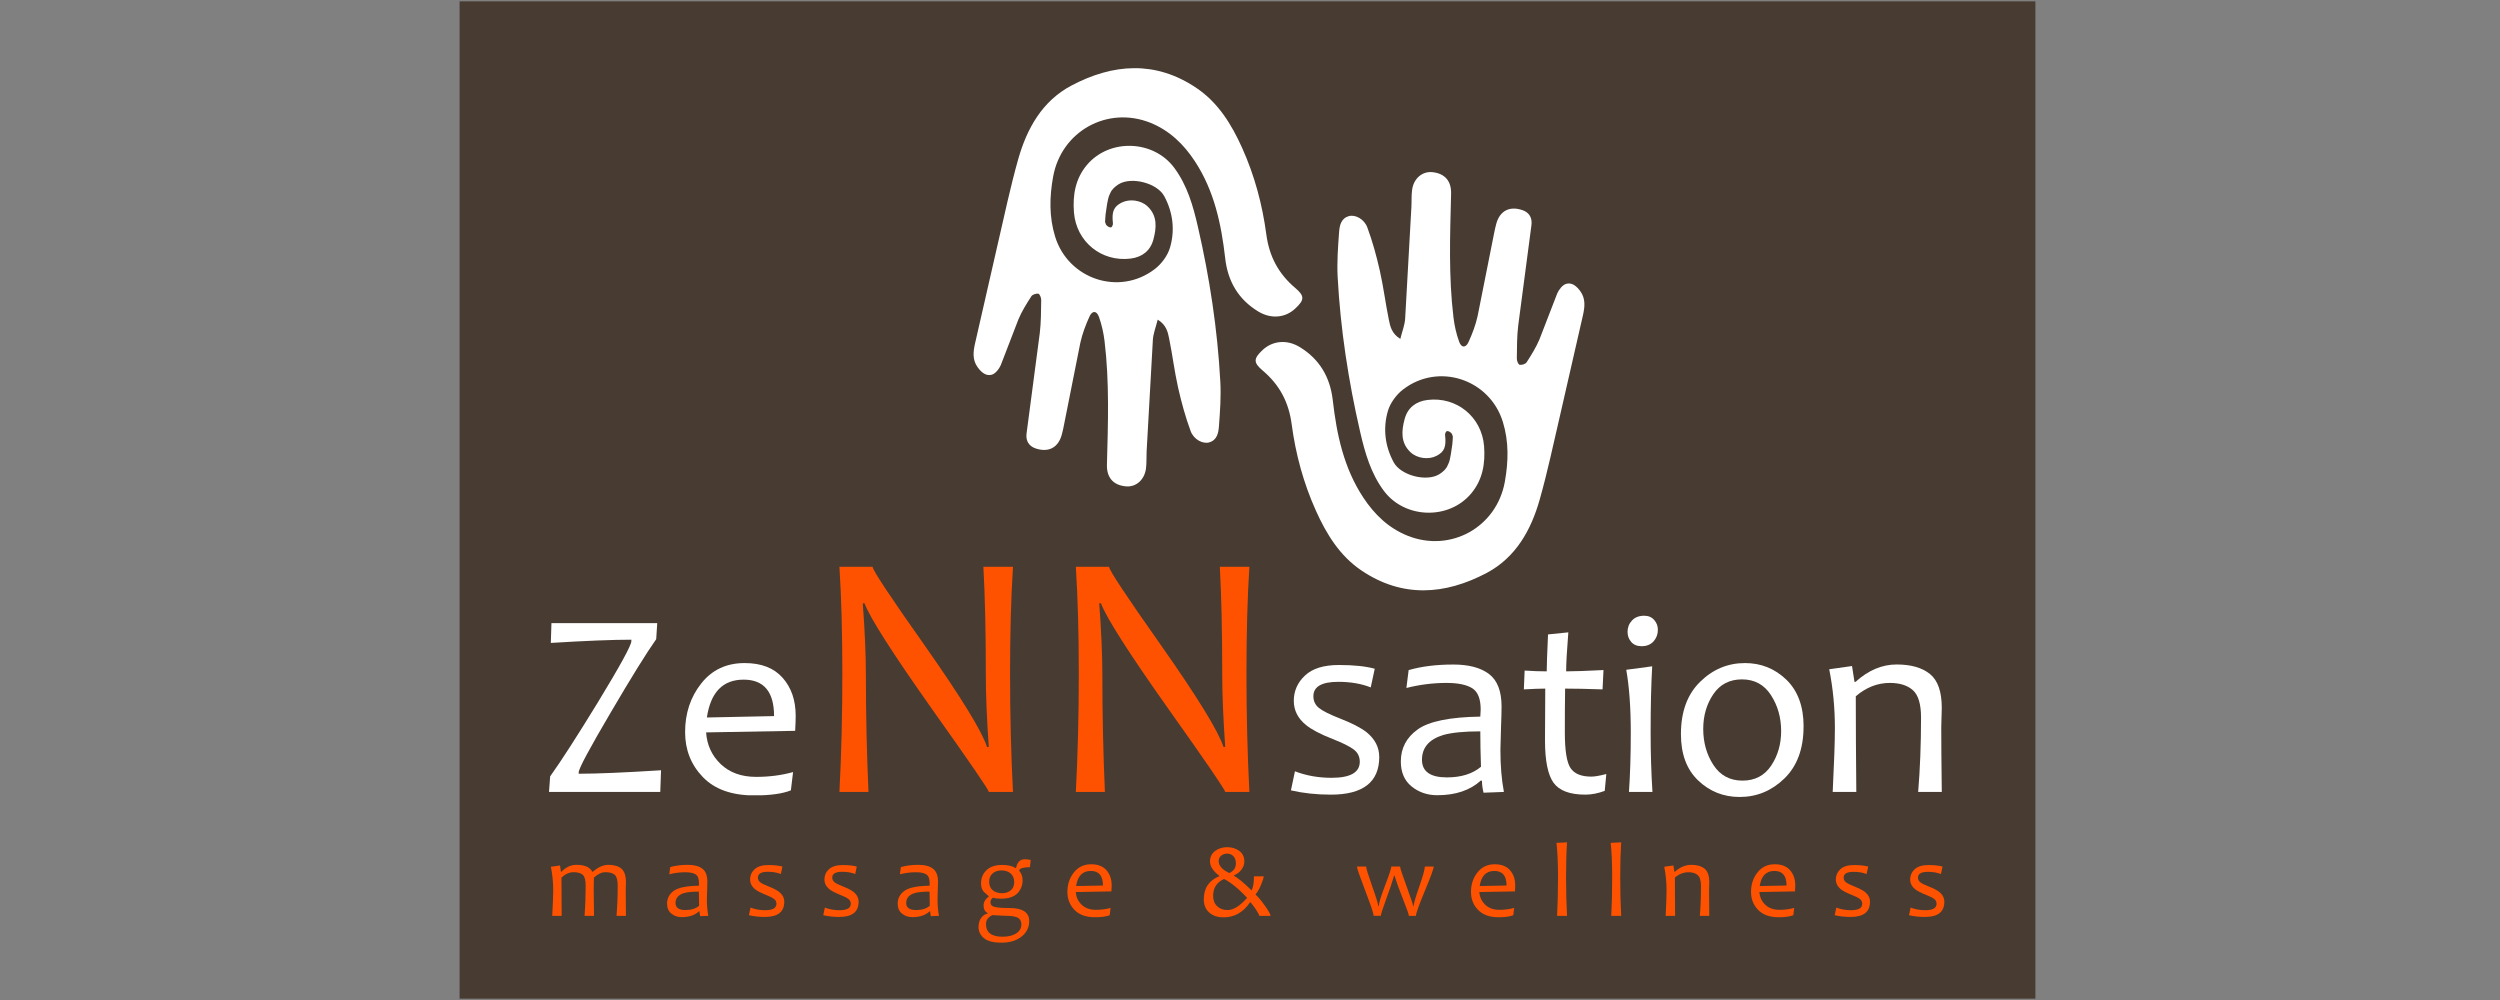
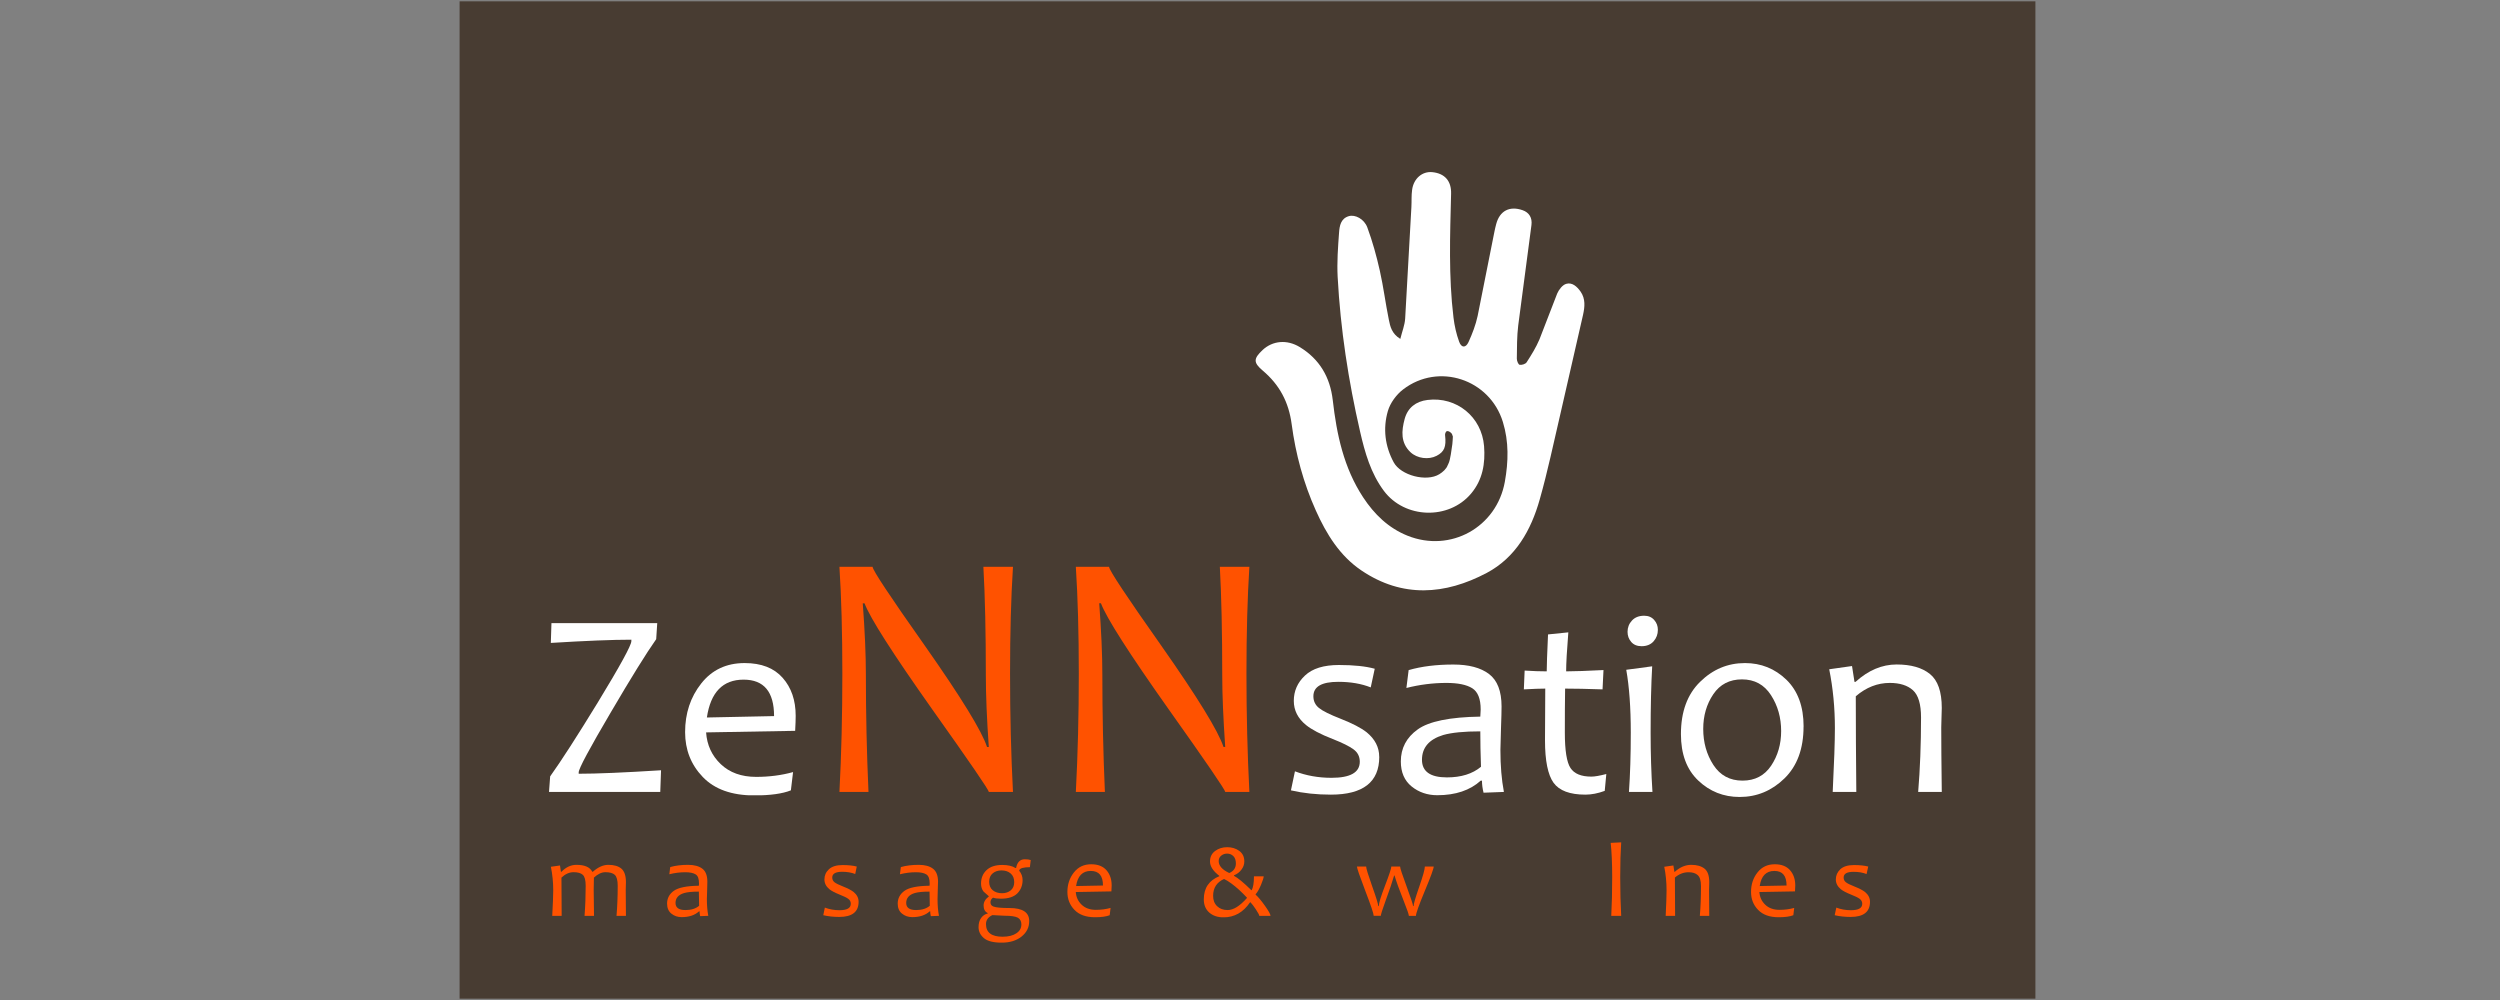
<svg xmlns="http://www.w3.org/2000/svg" width="250" viewBox="0 0 187.5 75" height="100" preserveAspectRatio="xMidYMid meet">
  <rect x="0" y="0" width="187.5" height="75" fill="#808080" stroke="none" />
  <defs>
    <clipPath id="9b352a902d">
      <path d="M 34.469 0.102 L 152.762 0.102 L 152.762 74.898 L 34.469 74.898 Z M 34.469 0.102 " clip-rule="nonzero" />
    </clipPath>
    <clipPath id="9e318a90be">
      <path d="M 41.316 64.863 L 46.945 64.863 L 46.945 68.703 L 41.316 68.703 Z M 41.316 64.863 " clip-rule="nonzero" />
    </clipPath>
    <clipPath id="64d181b82b">
      <path d="M 46.328 66.438 C 46.328 66.02 46.254 65.746 46.109 65.613 C 45.965 65.48 45.73 65.414 45.402 65.414 C 45.125 65.414 44.836 65.551 44.543 65.82 L 44.527 66.75 C 44.527 67.184 44.535 67.828 44.551 68.688 L 43.84 68.688 C 43.898 67.949 43.926 67.195 43.926 66.438 C 43.926 66.02 43.855 65.746 43.711 65.613 C 43.566 65.48 43.336 65.414 43.02 65.414 C 42.699 65.414 42.395 65.551 42.109 65.82 C 42.109 66.641 42.117 67.598 42.125 68.688 L 41.418 68.688 C 41.465 67.805 41.492 67.168 41.492 66.773 C 41.492 66.176 41.434 65.586 41.316 65.008 L 42 64.91 L 42.07 65.383 L 42.109 65.383 C 42.445 65.035 42.82 64.863 43.234 64.863 C 43.848 64.863 44.246 65.035 44.422 65.383 L 44.461 65.383 C 44.855 65.035 45.242 64.863 45.621 64.863 C 46.059 64.863 46.387 64.961 46.609 65.152 C 46.832 65.344 46.945 65.684 46.945 66.168 L 46.941 66.312 C 46.934 66.602 46.93 66.699 46.93 66.75 C 46.93 67.184 46.934 67.828 46.945 68.688 L 46.238 68.688 C 46.297 68.008 46.328 67.258 46.328 66.438 " clip-rule="nonzero" />
    </clipPath>
    <clipPath id="572b3305f3">
      <path d="M 41.176 46.734 L 49.609 46.734 L 49.609 59.402 L 41.176 59.402 Z M 41.176 46.734 " clip-rule="nonzero" />
    </clipPath>
    <clipPath id="9e61872d2b">
      <path d="M 49.578 57.77 L 49.52 59.395 L 41.176 59.395 L 41.262 58.227 C 42.078 57.09 43.27 55.238 44.832 52.688 C 46.512 49.93 47.352 48.395 47.352 48.086 L 47.352 47.977 C 45.93 47.977 43.918 48.059 41.312 48.219 L 41.359 46.734 L 49.293 46.734 L 49.215 47.938 C 48.477 48.984 47.34 50.816 45.805 53.434 C 44.203 56.156 43.402 57.652 43.402 57.926 L 43.402 58.031 C 44.742 58.031 46.801 57.945 49.578 57.77 " clip-rule="nonzero" />
    </clipPath>
    <clipPath id="2e0539ce84">
      <path d="M 50.031 64.863 L 53.137 64.863 L 53.137 68.789 L 50.031 68.789 Z M 50.031 64.863 " clip-rule="nonzero" />
    </clipPath>
    <clipPath id="8cc018bf1a">
      <path d="M 52.434 67.934 C 52.422 67.539 52.414 67.188 52.414 66.871 C 51.93 66.871 51.559 66.906 51.305 66.98 C 50.875 67.109 50.664 67.359 50.664 67.723 C 50.664 68.078 50.914 68.254 51.41 68.254 C 51.84 68.254 52.18 68.148 52.434 67.934 M 53.125 68.688 L 52.512 68.711 C 52.484 68.586 52.465 68.465 52.465 68.352 L 52.426 68.352 C 52.109 68.641 51.676 68.785 51.125 68.785 C 50.828 68.785 50.57 68.699 50.355 68.523 C 50.141 68.352 50.031 68.098 50.031 67.773 C 50.031 67.375 50.199 67.055 50.535 66.812 C 50.875 66.57 51.5 66.441 52.414 66.43 L 52.426 66.293 C 52.426 65.895 52.344 65.684 52.172 65.578 C 52 65.473 51.746 65.418 51.402 65.418 C 50.992 65.418 50.594 65.469 50.199 65.57 L 50.266 65.031 C 50.652 64.918 51.102 64.863 51.605 64.863 C 52.066 64.863 52.426 64.961 52.676 65.152 C 52.926 65.34 53.051 65.668 53.051 66.125 C 53.051 66.246 53.047 66.469 53.035 66.789 C 53.023 67.109 53.016 67.324 53.016 67.43 C 53.016 67.898 53.051 68.32 53.121 68.688 " clip-rule="nonzero" />
    </clipPath>
    <clipPath id="4ef22cd013">
      <path d="M 51.383 49.73 L 59.711 49.73 L 59.711 59.676 L 51.383 59.676 Z M 51.383 49.73 " clip-rule="nonzero" />
    </clipPath>
    <clipPath id="6e7d021d1a">
      <path d="M 58.055 53.707 C 58.055 51.883 57.293 50.973 55.77 50.973 C 54.211 50.973 53.297 51.922 53.016 53.812 Z M 59.676 53.688 C 59.676 53.957 59.664 54.336 59.637 54.812 L 52.957 54.93 C 53.023 55.879 53.387 56.672 54.055 57.309 C 54.723 57.945 55.605 58.266 56.711 58.266 C 57.695 58.266 58.621 58.145 59.48 57.906 L 59.316 59.277 C 58.68 59.531 57.766 59.656 56.566 59.656 C 54.879 59.656 53.594 59.195 52.711 58.277 C 51.824 57.355 51.383 56.234 51.383 54.91 C 51.383 53.496 51.785 52.281 52.594 51.258 C 53.398 50.238 54.484 49.73 55.848 49.73 C 57.098 49.73 58.047 50.098 58.699 50.836 C 59.352 51.574 59.676 52.523 59.676 53.684 " clip-rule="nonzero" />
    </clipPath>
    <clipPath id="03aac566d5">
      <path d="M 56.16 64.879 L 58.828 64.879 L 58.828 68.77 L 56.16 68.77 Z M 56.16 64.879 " clip-rule="nonzero" />
    </clipPath>
    <clipPath id="1857d19e5e">
-       <path d="M 58.82 67.633 C 58.82 68.391 58.336 68.77 57.367 68.77 C 56.941 68.77 56.539 68.727 56.168 68.641 L 56.289 68.07 C 56.625 68.199 56.992 68.266 57.387 68.266 C 57.949 68.266 58.234 68.105 58.234 67.785 C 58.234 67.629 58.168 67.504 58.043 67.414 C 57.918 67.32 57.711 67.219 57.422 67.105 C 57.051 66.957 56.785 66.82 56.617 66.684 C 56.379 66.48 56.258 66.238 56.258 65.957 C 56.258 65.66 56.367 65.406 56.594 65.195 C 56.816 64.988 57.152 64.879 57.609 64.879 C 58.055 64.879 58.414 64.918 58.684 64.992 L 58.562 65.551 C 58.285 65.441 57.961 65.383 57.59 65.383 C 57.094 65.383 56.844 65.527 56.844 65.816 C 56.844 65.961 56.898 66.078 57.012 66.168 C 57.125 66.258 57.344 66.363 57.664 66.492 C 58.016 66.629 58.277 66.766 58.441 66.898 C 58.695 67.102 58.82 67.348 58.82 67.633 " clip-rule="nonzero" />
-     </clipPath>
+       </clipPath>
    <clipPath id="7befe6720c">
      <path d="M 61.734 64.879 L 64.406 64.879 L 64.406 68.77 L 61.734 68.77 Z M 61.734 64.879 " clip-rule="nonzero" />
    </clipPath>
    <clipPath id="5b177257c5">
      <path d="M 64.395 67.633 C 64.395 68.391 63.91 68.77 62.945 68.77 C 62.516 68.77 62.117 68.727 61.746 68.641 L 61.863 68.07 C 62.203 68.199 62.566 68.266 62.961 68.266 C 63.527 68.266 63.809 68.105 63.809 67.785 C 63.809 67.629 63.746 67.504 63.621 67.414 C 63.496 67.32 63.285 67.219 62.996 67.105 C 62.629 66.957 62.359 66.82 62.195 66.684 C 61.953 66.48 61.832 66.238 61.832 65.957 C 61.832 65.66 61.941 65.406 62.168 65.195 C 62.391 64.988 62.73 64.879 63.188 64.879 C 63.633 64.879 63.988 64.918 64.258 64.992 L 64.141 65.551 C 63.859 65.441 63.535 65.383 63.168 65.383 C 62.668 65.383 62.418 65.527 62.418 65.816 C 62.418 65.961 62.477 66.078 62.586 66.168 C 62.699 66.258 62.918 66.363 63.242 66.492 C 63.59 66.629 63.852 66.766 64.02 66.898 C 64.27 67.102 64.395 67.348 64.395 67.633 " clip-rule="nonzero" />
    </clipPath>
    <clipPath id="dd0c0c2b7b">
      <path d="M 67.328 64.863 L 70.434 64.863 L 70.434 68.789 L 67.328 68.789 Z M 67.328 64.863 " clip-rule="nonzero" />
    </clipPath>
    <clipPath id="ff70556367">
      <path d="M 69.734 67.934 C 69.723 67.539 69.715 67.188 69.715 66.871 C 69.227 66.871 68.855 66.906 68.602 66.98 C 68.176 67.109 67.965 67.359 67.965 67.723 C 67.965 68.078 68.215 68.254 68.711 68.254 C 69.137 68.254 69.48 68.148 69.734 67.934 M 70.422 68.688 L 69.812 68.711 C 69.781 68.586 69.766 68.465 69.766 68.352 L 69.727 68.352 C 69.406 68.641 68.973 68.785 68.422 68.785 C 68.125 68.785 67.867 68.699 67.652 68.523 C 67.438 68.352 67.328 68.098 67.328 67.773 C 67.328 67.375 67.5 67.055 67.836 66.812 C 68.172 66.57 68.797 66.441 69.715 66.43 L 69.727 66.293 C 69.727 65.895 69.641 65.684 69.469 65.578 C 69.301 65.473 69.043 65.418 68.699 65.418 C 68.293 65.418 67.891 65.469 67.496 65.57 L 67.562 65.031 C 67.953 64.918 68.398 64.863 68.906 64.863 C 69.367 64.863 69.723 64.961 69.973 65.152 C 70.223 65.34 70.352 65.668 70.352 66.125 C 70.352 66.246 70.344 66.469 70.332 66.789 C 70.32 67.109 70.316 67.324 70.316 67.43 C 70.316 67.898 70.352 68.32 70.422 68.688 " clip-rule="nonzero" />
    </clipPath>
    <clipPath id="42ddfe207f">
      <path d="M 62.957 42.461 L 75.973 42.461 L 75.973 59.445 L 62.957 59.445 Z M 62.957 42.461 " clip-rule="nonzero" />
    </clipPath>
    <clipPath id="9c358022eb">
      <path d="M 75.973 59.395 L 74.16 59.395 C 74.16 59.246 72.742 57.176 69.906 53.184 C 66.941 48.992 65.254 46.348 64.84 45.25 L 64.707 45.25 C 64.863 47.332 64.941 49.117 64.941 50.605 C 64.941 53.508 65.004 56.441 65.137 59.395 L 62.957 59.395 C 63.105 56.586 63.176 53.629 63.176 50.527 C 63.176 47.477 63.105 44.805 62.957 42.512 L 65.445 42.512 C 65.445 42.758 66.75 44.727 69.363 48.426 C 72.094 52.316 73.648 54.848 74.027 56.023 L 74.16 56.023 C 74.012 53.914 73.938 52.125 73.938 50.652 C 73.938 47.457 73.879 44.742 73.754 42.512 L 75.973 42.512 C 75.828 44.801 75.754 47.473 75.754 50.523 C 75.754 53.629 75.828 56.586 75.973 59.395 " clip-rule="nonzero" />
    </clipPath>
    <clipPath id="c5270e59f8">
      <path d="M 73.391 64.445 L 77.32 64.445 L 77.32 70.711 L 73.391 70.711 Z M 73.391 64.445 " clip-rule="nonzero" />
    </clipPath>
    <clipPath id="0f6ee55dd1">
      <path d="M 76.066 66.164 C 76.066 65.879 75.977 65.66 75.797 65.508 C 75.617 65.355 75.391 65.281 75.109 65.281 C 74.848 65.281 74.629 65.355 74.453 65.5 C 74.277 65.648 74.188 65.855 74.188 66.125 C 74.188 66.406 74.277 66.621 74.457 66.77 C 74.641 66.918 74.871 66.992 75.152 66.992 C 75.41 66.992 75.629 66.922 75.805 66.777 C 75.977 66.633 76.066 66.426 76.066 66.164 M 76.605 69.344 C 76.605 69.102 76.516 68.93 76.34 68.828 C 76.16 68.73 75.828 68.68 75.336 68.68 L 74.426 68.633 C 74.109 68.785 73.949 69.008 73.949 69.305 C 73.949 69.938 74.367 70.254 75.195 70.254 C 75.629 70.254 75.973 70.168 76.223 70 C 76.477 69.832 76.602 69.613 76.602 69.344 M 77.305 64.504 L 77.242 65.039 C 76.762 65.039 76.492 65.117 76.445 65.273 L 76.445 65.312 C 76.609 65.512 76.695 65.746 76.695 66.004 C 76.695 66.41 76.559 66.742 76.297 67.008 C 76.031 67.27 75.617 67.402 75.062 67.402 C 74.816 67.402 74.621 67.375 74.477 67.324 C 74.352 67.414 74.285 67.527 74.285 67.664 C 74.285 67.828 74.359 67.938 74.512 67.992 C 74.703 68.066 75.105 68.102 75.715 68.102 C 76.699 68.102 77.191 68.43 77.191 69.082 C 77.191 69.551 77 69.934 76.617 70.242 C 76.234 70.547 75.738 70.699 75.129 70.699 C 74.504 70.699 74.059 70.586 73.793 70.359 C 73.527 70.133 73.391 69.859 73.391 69.539 C 73.391 69.25 73.457 69.016 73.59 68.84 C 73.719 68.664 73.883 68.555 74.078 68.512 L 74.078 68.48 C 73.871 68.379 73.77 68.191 73.77 67.91 C 73.77 67.656 73.898 67.434 74.156 67.242 L 74.156 67.211 L 73.766 66.867 C 73.641 66.707 73.578 66.508 73.578 66.27 C 73.578 65.855 73.715 65.52 73.988 65.262 C 74.258 65.004 74.652 64.871 75.168 64.871 C 75.594 64.871 75.926 64.949 76.164 65.102 L 76.207 65.102 C 76.289 64.664 76.508 64.445 76.859 64.445 C 77.055 64.445 77.203 64.465 77.305 64.504 " clip-rule="nonzero" />
    </clipPath>
    <clipPath id="6c3ade6d4a">
      <path d="M 80.055 64.82 L 83.375 64.82 L 83.375 68.801 L 80.055 68.801 Z M 80.055 64.82 " clip-rule="nonzero" />
    </clipPath>
    <clipPath id="a8e849d967">
      <path d="M 82.723 66.414 C 82.723 65.684 82.422 65.32 81.809 65.32 C 81.188 65.32 80.82 65.699 80.707 66.453 Z M 83.375 66.406 C 83.375 66.512 83.367 66.664 83.355 66.855 L 80.684 66.902 C 80.711 67.281 80.855 67.598 81.125 67.855 C 81.391 68.109 81.746 68.238 82.188 68.238 C 82.578 68.238 82.949 68.191 83.293 68.094 L 83.227 68.641 C 82.973 68.742 82.605 68.793 82.125 68.793 C 81.449 68.793 80.938 68.609 80.582 68.238 C 80.23 67.871 80.055 67.426 80.055 66.895 C 80.055 66.328 80.219 65.844 80.543 65.434 C 80.863 65.023 81.297 64.82 81.84 64.82 C 82.344 64.82 82.723 64.969 82.984 65.266 C 83.242 65.562 83.375 65.941 83.375 66.406 " clip-rule="nonzero" />
    </clipPath>
    <clipPath id="8709cdedb0">
      <path d="M 90.285 63.539 L 95.312 63.539 L 95.312 68.816 L 90.285 68.816 Z M 90.285 63.539 " clip-rule="nonzero" />
    </clipPath>
    <clipPath id="385908a1a3">
      <path d="M 92.691 64.762 C 92.691 64.516 92.629 64.332 92.5 64.207 C 92.371 64.082 92.219 64.02 92.035 64.02 C 91.867 64.02 91.719 64.07 91.594 64.172 C 91.465 64.273 91.402 64.41 91.402 64.582 C 91.402 64.93 91.668 65.23 92.195 65.477 C 92.527 65.332 92.691 65.09 92.691 64.762 M 93.516 67.355 L 93.516 67.316 C 93.324 67.117 93.141 66.93 92.957 66.762 C 92.52 66.363 92.133 66.082 91.805 65.922 C 91.258 66.168 90.984 66.59 90.984 67.188 C 90.984 67.512 91.082 67.77 91.281 67.961 C 91.48 68.156 91.742 68.254 92.07 68.254 C 92.508 68.254 92.988 67.953 93.516 67.355 M 95.293 68.688 L 94.445 68.688 C 94.445 68.625 94.363 68.465 94.195 68.211 C 94.031 67.965 93.895 67.785 93.785 67.672 L 93.754 67.672 C 93.246 68.426 92.582 68.801 91.766 68.801 C 91.328 68.801 90.973 68.684 90.699 68.445 C 90.426 68.207 90.285 67.875 90.285 67.457 C 90.285 67.02 90.387 66.656 90.582 66.375 C 90.777 66.09 91.066 65.871 91.449 65.715 L 91.449 65.688 C 90.98 65.328 90.75 64.973 90.75 64.613 C 90.75 64.273 90.879 64.012 91.137 63.82 C 91.391 63.633 91.695 63.539 92.043 63.539 C 92.391 63.539 92.691 63.633 92.945 63.816 C 93.199 64.004 93.324 64.266 93.324 64.605 C 93.324 64.82 93.258 65.023 93.117 65.211 C 92.977 65.406 92.785 65.555 92.551 65.648 L 92.551 65.688 C 92.84 65.84 93.277 66.199 93.852 66.766 L 93.875 66.766 C 93.988 66.566 94.047 66.219 94.047 65.723 L 94.777 65.723 C 94.777 65.828 94.711 66.035 94.582 66.348 C 94.438 66.688 94.305 66.926 94.172 67.066 L 94.172 67.098 C 94.367 67.273 94.602 67.555 94.871 67.934 C 95.148 68.324 95.289 68.574 95.289 68.688 " clip-rule="nonzero" />
    </clipPath>
    <clipPath id="fad08bd08f">
      <path d="M 101.77 64.992 L 107.543 64.992 L 107.543 68.688 L 101.77 68.688 Z M 101.77 64.992 " clip-rule="nonzero" />
    </clipPath>
    <clipPath id="0ade5b510a">
      <path d="M 107.527 64.992 C 107.527 65.148 107.305 65.758 106.859 66.824 C 106.418 67.887 106.195 68.512 106.195 68.688 L 105.664 68.688 C 105.664 68.59 105.535 68.211 105.273 67.555 C 104.953 66.75 104.723 66.117 104.59 65.664 L 104.559 65.664 C 104.434 66.102 104.223 66.734 103.918 67.559 C 103.68 68.211 103.562 68.59 103.562 68.684 L 103.027 68.684 C 103.027 68.535 102.82 67.914 102.398 66.816 C 101.98 65.719 101.77 65.113 101.77 64.992 L 102.461 64.992 C 102.461 65.129 102.613 65.621 102.914 66.473 C 103.219 67.324 103.367 67.816 103.367 67.957 L 103.41 67.957 C 103.41 67.742 103.566 67.23 103.879 66.418 C 104.191 65.605 104.348 65.133 104.348 64.992 L 105.008 64.992 C 105.008 65.113 105.172 65.609 105.496 66.484 C 105.816 67.355 105.98 67.848 105.98 67.957 L 106.02 67.957 C 106.02 67.801 106.16 67.316 106.441 66.508 C 106.723 65.699 106.863 65.195 106.863 64.992 Z M 107.527 64.992 " clip-rule="nonzero" />
    </clipPath>
    <clipPath id="1972c7e9e2">
      <path d="M 110.324 64.82 L 113.641 64.82 L 113.641 68.801 L 110.324 68.801 Z M 110.324 64.82 " clip-rule="nonzero" />
    </clipPath>
    <clipPath id="c13fe271b5">
-       <path d="M 112.992 66.414 C 112.992 65.684 112.688 65.32 112.078 65.32 C 111.453 65.32 111.086 65.699 110.977 66.453 Z M 113.641 66.406 C 113.641 66.512 113.637 66.664 113.625 66.855 L 110.949 66.902 C 110.977 67.281 111.125 67.598 111.391 67.855 C 111.656 68.109 112.012 68.238 112.453 68.238 C 112.848 68.238 113.215 68.191 113.562 68.094 L 113.496 68.641 C 113.242 68.742 112.875 68.793 112.395 68.793 C 111.719 68.793 111.207 68.609 110.852 68.238 C 110.496 67.871 110.324 67.426 110.324 66.895 C 110.324 66.328 110.484 65.844 110.809 65.434 C 111.133 65.023 111.562 64.82 112.105 64.82 C 112.609 64.82 112.988 64.969 113.25 65.266 C 113.508 65.562 113.641 65.941 113.641 66.406 " clip-rule="nonzero" />
-     </clipPath>
+       </clipPath>
    <clipPath id="04bb87c76f">
      <path d="M 116.738 63.176 L 117.527 63.176 L 117.527 68.688 L 116.738 68.688 Z M 116.738 63.176 " clip-rule="nonzero" />
    </clipPath>
    <clipPath id="22e67f7881">
-       <path d="M 117.527 68.688 L 116.781 68.688 C 116.828 67.832 116.852 66.863 116.852 65.785 C 116.852 64.738 116.812 63.883 116.738 63.215 L 117.527 63.176 C 117.48 63.883 117.453 64.75 117.453 65.785 C 117.453 66.852 117.48 67.82 117.527 68.688 " clip-rule="nonzero" />
-     </clipPath>
+       </clipPath>
    <clipPath id="bd0f73ac6e">
      <path d="M 120.801 63.176 L 121.59 63.176 L 121.59 68.688 L 120.801 68.688 Z M 120.801 63.176 " clip-rule="nonzero" />
    </clipPath>
    <clipPath id="0d428d289e">
      <path d="M 121.59 68.688 L 120.844 68.688 C 120.891 67.832 120.914 66.863 120.914 65.785 C 120.914 64.738 120.875 63.883 120.801 63.215 L 121.59 63.176 C 121.543 63.883 121.516 64.75 121.516 65.785 C 121.516 66.852 121.543 67.82 121.59 68.688 " clip-rule="nonzero" />
    </clipPath>
    <clipPath id="e1759760f6">
-       <path d="M 73.016 5.113 L 97.684 5.113 L 97.684 36.594 L 73.016 36.594 Z M 73.016 5.113 " clip-rule="nonzero" />
-     </clipPath>
+       </clipPath>
    <clipPath id="a4438dfcbe">
      <path d="M 83.469 16.738 C 83.371 15.879 83.527 15.504 84.109 15.203 C 84.703 14.895 85.559 15 86.066 15.477 C 86.82 16.191 86.738 17.09 86.504 17.965 C 86.277 18.809 85.66 19.289 84.785 19.395 C 82.605 19.66 80.723 18.129 80.547 15.934 C 80.445 14.637 80.648 13.402 81.523 12.367 C 83.207 10.375 86.5 10.484 88.062 12.578 C 89.047 13.898 89.484 15.449 89.844 17.016 C 90.723 20.836 91.312 24.703 91.523 28.613 C 91.586 29.723 91.504 30.84 91.422 31.949 C 91.387 32.445 91.293 33.004 90.688 33.18 C 90.223 33.312 89.535 32.977 89.297 32.328 C 88.906 31.273 88.609 30.176 88.359 29.078 C 88.086 27.867 87.938 26.625 87.688 25.402 C 87.59 24.906 87.477 24.367 86.828 23.973 C 86.688 24.535 86.496 25.008 86.465 25.488 L 85.996 33.863 C 85.973 34.297 86.004 34.734 85.945 35.164 C 85.824 36.008 85.184 36.547 84.441 36.477 C 83.488 36.391 82.996 35.809 83.02 34.859 C 83.102 31.762 83.215 28.66 82.84 25.57 C 82.766 24.957 82.625 24.344 82.422 23.766 C 82.25 23.293 81.922 23.277 81.715 23.73 C 81.43 24.359 81.176 25.023 81.027 25.699 L 79.766 32.035 C 79.727 32.219 79.688 32.402 79.637 32.586 C 79.375 33.578 78.633 33.965 77.652 33.625 C 77.16 33.453 76.922 33.051 76.992 32.512 L 77.984 24.98 C 78.082 24.16 78.078 23.324 78.09 22.492 C 78.094 22.332 77.977 22.047 77.879 22.027 C 77.715 22 77.438 22.086 77.352 22.219 C 76.996 22.773 76.641 23.336 76.387 23.938 L 75.062 27.375 C 74.938 27.668 74.664 28.02 74.387 28.102 C 73.938 28.234 73.574 27.898 73.309 27.523 C 72.922 26.977 72.992 26.371 73.125 25.773 L 74.828 18.32 C 75.324 16.188 75.773 14.039 76.367 11.934 C 77.02 9.637 78.168 7.578 80.348 6.422 C 83.469 4.766 86.672 4.527 89.738 6.602 C 91.367 7.699 92.371 9.336 93.164 11.102 C 94.094 13.168 94.676 15.344 94.973 17.574 C 95.191 19.23 95.887 20.535 97.145 21.598 C 97.859 22.203 97.84 22.492 97.148 23.137 C 96.406 23.84 95.332 23.945 94.371 23.363 C 92.879 22.457 92.086 21.102 91.891 19.379 C 91.598 16.805 91.066 14.301 89.613 12.09 C 88.777 10.816 87.715 9.785 86.277 9.207 C 83.059 7.922 79.598 9.84 78.984 13.254 C 78.711 14.758 78.676 16.258 79.133 17.742 C 80.113 20.941 83.949 22.223 86.609 20.18 C 87.117 19.793 87.578 19.168 87.754 18.559 C 88.133 17.258 87.973 15.926 87.32 14.715 C 86.789 13.727 84.855 13.227 83.895 13.82 C 83.641 13.977 83.367 14.223 83.27 14.488 L 83.23 14.566 C 83.125 14.773 83.078 15.059 83.031 15.309 L 82.918 16.082 C 82.898 16.258 82.895 16.473 82.879 16.652 L 82.953 16.852 C 83.055 16.984 83.227 17.078 83.328 17.055 C 83.406 17.035 83.48 16.863 83.469 16.742 " clip-rule="nonzero" />
    </clipPath>
    <clipPath id="ec370401e3">
      <path d="M 94.113 12.902 L 118.941 12.902 L 118.941 44.387 L 94.113 44.387 Z M 94.113 12.902 " clip-rule="nonzero" />
    </clipPath>
    <clipPath id="19dad5feb9">
      <path d="M 108.383 32.652 C 108.477 33.512 108.324 33.887 107.742 34.188 C 107.148 34.496 106.289 34.391 105.785 33.914 C 105.031 33.199 105.113 32.301 105.348 31.426 C 105.574 30.582 106.191 30.102 107.066 29.996 C 109.246 29.73 111.129 31.262 111.305 33.457 C 111.406 34.754 111.203 35.988 110.328 37.023 C 108.645 39.016 105.352 38.906 103.789 36.812 C 102.805 35.492 102.367 33.941 102.008 32.375 C 101.129 28.555 100.535 24.688 100.324 20.773 C 100.266 19.668 100.348 18.547 100.43 17.438 C 100.465 16.945 100.555 16.387 101.164 16.211 C 101.629 16.074 102.312 16.414 102.551 17.062 C 102.941 18.117 103.242 19.211 103.488 20.309 C 103.762 21.523 103.914 22.766 104.164 23.984 C 104.266 24.484 104.375 25.02 105.023 25.418 C 105.164 24.852 105.355 24.383 105.387 23.898 L 105.855 15.527 C 105.879 15.094 105.848 14.652 105.91 14.227 C 106.027 13.383 106.668 12.844 107.41 12.91 C 108.363 13 108.859 13.578 108.832 14.531 C 108.754 17.629 108.637 20.73 109.012 23.82 C 109.086 24.43 109.223 25.047 109.434 25.625 C 109.602 26.098 109.93 26.109 110.137 25.66 C 110.426 25.027 110.68 24.363 110.824 23.691 L 112.086 17.355 C 112.121 17.172 112.168 16.988 112.215 16.805 C 112.477 15.812 113.219 15.422 114.199 15.766 C 114.691 15.938 114.93 16.34 114.859 16.879 L 113.867 24.406 C 113.766 25.23 113.773 26.066 113.762 26.895 C 113.758 27.059 113.875 27.344 113.973 27.359 C 114.137 27.391 114.418 27.301 114.5 27.168 C 114.855 26.617 115.207 26.051 115.461 25.449 L 116.789 22.016 C 116.914 21.723 117.188 21.367 117.465 21.289 C 117.914 21.156 118.273 21.492 118.539 21.863 C 118.926 22.414 118.859 23.02 118.727 23.617 L 117.023 31.07 C 116.523 33.203 116.078 35.352 115.48 37.457 C 114.832 39.754 113.684 41.812 111.504 42.969 C 108.383 44.621 105.18 44.859 102.113 42.789 C 100.484 41.691 99.48 40.055 98.688 38.289 C 97.758 36.223 97.172 34.047 96.875 31.816 C 96.656 30.156 95.961 28.855 94.703 27.793 C 93.988 27.188 94.012 26.895 94.695 26.25 C 95.445 25.551 96.516 25.445 97.477 26.027 C 98.969 26.934 99.758 28.289 99.957 30.012 C 100.25 32.582 100.781 35.086 102.234 37.297 C 103.07 38.57 104.133 39.605 105.57 40.18 C 108.789 41.469 112.25 39.547 112.863 36.133 C 113.133 34.629 113.172 33.129 112.715 31.645 C 111.734 28.445 107.898 27.164 105.234 29.207 C 104.727 29.594 104.266 30.223 104.09 30.828 C 103.711 32.133 103.871 33.461 104.527 34.672 C 105.059 35.66 106.992 36.16 107.949 35.566 C 108.203 35.41 108.48 35.168 108.574 34.898 L 108.613 34.82 C 108.723 34.613 108.766 34.328 108.812 34.078 L 108.926 33.309 C 108.949 33.129 108.953 32.914 108.965 32.738 L 108.891 32.535 C 108.793 32.402 108.621 32.309 108.52 32.332 C 108.441 32.352 108.363 32.523 108.379 32.648 " clip-rule="nonzero" />
    </clipPath>
    <clipPath id="536e968cf2">
      <path d="M 80.645 42.438 L 93.789 42.438 L 93.789 59.477 L 80.645 59.477 Z M 80.645 42.438 " clip-rule="nonzero" />
    </clipPath>
    <clipPath id="d60964c134">
      <path d="M 93.707 59.395 L 91.891 59.395 C 91.891 59.246 90.477 57.176 87.641 53.184 C 84.676 48.992 82.984 46.344 82.57 45.246 L 82.441 45.246 C 82.598 47.332 82.676 49.117 82.676 50.602 C 82.676 53.508 82.738 56.438 82.867 59.395 L 80.688 59.395 C 80.836 56.586 80.91 53.629 80.91 50.523 C 80.91 47.473 80.836 44.805 80.688 42.512 L 83.18 42.512 C 83.18 42.754 84.484 44.723 87.094 48.422 C 89.824 52.312 91.379 54.844 91.762 56.02 L 91.891 56.02 C 91.746 53.91 91.668 52.121 91.668 50.652 C 91.668 47.453 91.609 44.738 91.488 42.512 L 93.703 42.512 C 93.559 44.801 93.484 47.473 93.484 50.523 C 93.484 53.625 93.559 56.582 93.703 59.391 " clip-rule="nonzero" />
    </clipPath>
    <clipPath id="111483f163">
      <path d="M 96.711 49.738 L 103.527 49.738 L 103.527 59.641 L 96.711 59.641 Z M 96.711 49.738 " clip-rule="nonzero" />
    </clipPath>
    <clipPath id="da75045349">
      <path d="M 103.445 56.762 C 103.445 58.652 102.234 59.598 99.816 59.598 C 98.746 59.598 97.75 59.492 96.82 59.277 L 97.121 57.848 C 97.965 58.172 98.879 58.336 99.863 58.336 C 101.277 58.336 101.984 57.934 101.984 57.129 C 101.984 56.742 101.828 56.43 101.512 56.199 C 101.199 55.969 100.68 55.711 99.953 55.426 C 99.031 55.066 98.367 54.715 97.949 54.375 C 97.34 53.879 97.035 53.277 97.035 52.566 C 97.035 51.828 97.312 51.195 97.871 50.668 C 98.43 50.137 99.281 49.875 100.418 49.875 C 101.535 49.875 102.43 49.969 103.105 50.156 L 102.805 51.555 C 102.105 51.277 101.293 51.137 100.371 51.137 C 99.125 51.137 98.504 51.496 98.504 52.219 C 98.504 52.582 98.645 52.875 98.922 53.098 C 99.199 53.324 99.746 53.594 100.555 53.91 C 101.43 54.254 102.078 54.59 102.5 54.922 C 103.125 55.434 103.441 56.047 103.441 56.762 " clip-rule="nonzero" />
    </clipPath>
    <clipPath id="c019f00433">
      <path d="M 105 49.738 L 112.938 49.738 L 112.938 59.641 L 105 59.641 Z M 105 49.738 " clip-rule="nonzero" />
    </clipPath>
    <clipPath id="2b26a1915b">
      <path d="M 111.074 57.508 C 111.039 56.523 111.023 55.637 111.023 54.852 C 109.805 54.852 108.879 54.945 108.242 55.125 C 107.18 55.449 106.648 56.07 106.648 56.984 C 106.648 57.863 107.273 58.305 108.516 58.305 C 109.586 58.305 110.438 58.039 111.074 57.508 M 112.793 59.395 L 111.266 59.453 C 111.188 59.137 111.148 58.836 111.148 58.551 L 111.051 58.551 C 110.254 59.273 109.168 59.641 107.797 59.641 C 107.051 59.641 106.406 59.418 105.871 58.984 C 105.332 58.547 105.062 57.922 105.062 57.109 C 105.062 56.113 105.484 55.309 106.328 54.707 C 107.168 54.102 108.734 53.781 111.023 53.746 L 111.051 53.211 C 111.051 52.414 110.84 51.883 110.418 51.617 C 109.992 51.352 109.348 51.219 108.484 51.219 C 107.469 51.219 106.465 51.348 105.48 51.598 L 105.648 50.258 C 106.621 49.977 107.738 49.84 109 49.84 C 110.152 49.84 111.047 50.074 111.676 50.551 C 112.305 51.027 112.617 51.84 112.617 52.988 C 112.617 53.293 112.605 53.844 112.574 54.645 C 112.547 55.445 112.531 55.98 112.531 56.246 C 112.531 57.422 112.617 58.473 112.793 59.395 " clip-rule="nonzero" />
    </clipPath>
    <clipPath id="46003cb1f5">
      <path d="M 114.238 47.305 L 120.566 47.305 L 120.566 59.641 L 114.238 59.641 Z M 114.238 47.305 " clip-rule="nonzero" />
    </clipPath>
    <clipPath id="a47df01f07">
      <path d="M 120.473 58.055 L 120.355 59.316 C 119.844 59.504 119.363 59.598 118.906 59.598 C 117.742 59.598 116.945 59.301 116.516 58.707 C 116.09 58.113 115.875 57.055 115.875 55.523 C 115.875 54.531 115.883 53.238 115.895 51.645 C 115.531 51.645 114.996 51.664 114.289 51.703 L 114.348 50.293 C 114.965 50.332 115.516 50.352 116.004 50.352 C 116.004 49.961 116.035 49.039 116.102 47.582 L 117.625 47.426 C 117.516 48.785 117.461 49.762 117.461 50.352 C 118.098 50.352 119.027 50.316 120.262 50.254 L 120.191 51.703 C 119.027 51.664 118.09 51.645 117.383 51.645 C 117.367 52.625 117.363 53.723 117.363 54.949 C 117.363 56.285 117.504 57.168 117.785 57.598 C 118.066 58.031 118.59 58.246 119.355 58.246 C 119.605 58.246 119.98 58.18 120.473 58.051 " clip-rule="nonzero" />
    </clipPath>
    <clipPath id="3027b2eae8">
      <path d="M 121.863 46.172 L 124.461 46.172 L 124.461 59.477 L 121.863 59.477 Z M 121.863 46.172 " clip-rule="nonzero" />
    </clipPath>
    <clipPath id="18e1903451">
      <path d="M 124.34 47.238 C 124.34 47.57 124.234 47.855 124.02 48.098 C 123.809 48.34 123.504 48.465 123.117 48.465 C 122.785 48.465 122.527 48.359 122.344 48.148 C 122.16 47.938 122.066 47.684 122.066 47.387 C 122.066 47.062 122.176 46.777 122.398 46.539 C 122.617 46.301 122.922 46.18 123.312 46.18 C 123.629 46.18 123.879 46.285 124.062 46.496 C 124.25 46.707 124.34 46.953 124.34 47.238 M 123.934 59.395 L 122.172 59.395 C 122.262 58.098 122.309 56.617 122.309 54.949 C 122.309 53.074 122.195 51.504 121.969 50.234 L 123.914 49.973 C 123.836 51.328 123.797 52.984 123.797 54.949 C 123.797 56.508 123.844 57.988 123.934 59.395 " clip-rule="nonzero" />
    </clipPath>
    <clipPath id="e07863310a">
      <path d="M 124.82 64.863 L 128.195 64.863 L 128.195 68.688 L 124.82 68.688 Z M 124.82 64.863 " clip-rule="nonzero" />
    </clipPath>
    <clipPath id="7617f8076a">
      <path d="M 128.195 68.688 L 127.488 68.688 C 127.547 68.004 127.574 67.262 127.574 66.453 C 127.574 66.055 127.492 65.781 127.332 65.637 C 127.172 65.488 126.938 65.418 126.637 65.418 C 126.27 65.418 125.93 65.551 125.617 65.816 C 125.617 66.703 125.621 67.66 125.633 68.688 L 124.926 68.688 C 124.969 67.809 124.992 67.168 124.992 66.777 C 124.992 66.168 124.934 65.578 124.82 65.008 L 125.504 64.91 L 125.578 65.387 L 125.609 65.387 C 125.992 65.039 126.406 64.863 126.844 64.863 C 127.273 64.863 127.605 64.961 127.844 65.152 C 128.078 65.34 128.195 65.68 128.195 66.168 L 128.191 66.312 C 128.184 66.605 128.18 66.699 128.18 66.75 C 128.18 67.184 128.184 67.828 128.195 68.688 " clip-rule="nonzero" />
    </clipPath>
    <clipPath id="9c7c93f314">
      <path d="M 126.07 49.691 L 135.305 49.691 L 135.305 59.789 L 126.07 59.789 Z M 126.07 49.691 " clip-rule="nonzero" />
    </clipPath>
    <clipPath id="69b69ef899">
      <path d="M 133.586 54.832 C 133.586 53.82 133.332 52.922 132.824 52.137 C 132.316 51.348 131.59 50.953 130.648 50.953 C 129.719 50.953 128.996 51.328 128.496 52.07 C 127.992 52.816 127.742 53.684 127.742 54.668 C 127.742 55.688 127.996 56.586 128.504 57.371 C 129.016 58.156 129.742 58.547 130.688 58.547 C 131.621 58.547 132.336 58.172 132.836 57.426 C 133.336 56.676 133.586 55.812 133.586 54.832 M 135.266 54.492 C 135.266 56.152 134.789 57.449 133.836 58.379 C 132.883 59.309 131.762 59.773 130.473 59.773 C 129.27 59.773 128.23 59.363 127.367 58.539 C 126.5 57.715 126.07 56.555 126.07 55.059 C 126.07 53.387 126.547 52.078 127.504 51.141 C 128.461 50.199 129.582 49.73 130.875 49.73 C 132.078 49.73 133.113 50.145 133.977 50.977 C 134.836 51.812 135.27 52.98 135.27 54.492 " clip-rule="nonzero" />
    </clipPath>
    <clipPath id="8218eb4f89">
      <path d="M 131.328 64.82 L 134.645 64.82 L 134.645 68.801 L 131.328 68.801 Z M 131.328 64.82 " clip-rule="nonzero" />
    </clipPath>
    <clipPath id="3c6b2e4d9a">
      <path d="M 133.992 66.414 C 133.992 65.684 133.691 65.32 133.078 65.32 C 132.457 65.32 132.09 65.699 131.98 66.453 Z M 134.645 66.406 C 134.645 66.512 134.637 66.664 134.625 66.855 L 131.953 66.902 C 131.98 67.281 132.125 67.598 132.395 67.855 C 132.66 68.109 133.016 68.238 133.457 68.238 C 133.848 68.238 134.219 68.191 134.566 68.094 L 134.5 68.641 C 134.246 68.742 133.875 68.793 133.398 68.793 C 132.723 68.793 132.211 68.609 131.855 68.238 C 131.5 67.871 131.328 67.426 131.328 66.895 C 131.328 66.328 131.488 65.844 131.812 65.434 C 132.133 65.023 132.566 64.82 133.109 64.82 C 133.613 64.82 133.992 64.969 134.254 65.266 C 134.512 65.562 134.645 65.941 134.645 66.406 " clip-rule="nonzero" />
    </clipPath>
    <clipPath id="ff07b7c1bb">
      <path d="M 137.602 64.879 L 140.25 64.879 L 140.25 68.77 L 137.602 68.77 Z M 137.602 64.879 " clip-rule="nonzero" />
    </clipPath>
    <clipPath id="d6d2cd38c4">
      <path d="M 140.25 67.633 C 140.25 68.391 139.766 68.77 138.801 68.77 C 138.371 68.77 137.973 68.727 137.602 68.641 L 137.723 68.07 C 138.059 68.199 138.426 68.266 138.82 68.266 C 139.387 68.266 139.668 68.105 139.668 67.785 C 139.668 67.629 139.602 67.504 139.477 67.414 C 139.352 67.32 139.145 67.219 138.852 67.105 C 138.484 66.957 138.219 66.82 138.051 66.684 C 137.809 66.48 137.688 66.238 137.688 65.957 C 137.688 65.66 137.801 65.406 138.023 65.195 C 138.246 64.988 138.586 64.879 139.043 64.879 C 139.488 64.879 139.844 64.918 140.117 64.992 L 139.992 65.555 C 139.715 65.441 139.391 65.387 139.02 65.387 C 138.523 65.387 138.273 65.527 138.273 65.816 C 138.273 65.961 138.328 66.078 138.441 66.168 C 138.555 66.258 138.77 66.367 139.094 66.492 C 139.445 66.633 139.707 66.766 139.875 66.898 C 140.125 67.105 140.25 67.348 140.25 67.633 " clip-rule="nonzero" />
    </clipPath>
    <clipPath id="c0ffe50d9f">
      <path d="M 137.191 49.836 L 145.664 49.836 L 145.664 59.398 L 137.191 59.398 Z M 137.191 49.836 " clip-rule="nonzero" />
    </clipPath>
    <clipPath id="0380c4eb1b">
      <path d="M 145.633 59.395 L 143.863 59.395 C 144.004 57.691 144.078 55.828 144.078 53.812 C 144.078 52.812 143.875 52.133 143.469 51.766 C 143.062 51.402 142.484 51.219 141.734 51.219 C 140.812 51.219 139.965 51.551 139.184 52.219 C 139.184 54.43 139.199 56.82 139.223 59.395 L 137.453 59.395 C 137.562 57.191 137.617 55.598 137.617 54.609 C 137.617 53.094 137.477 51.621 137.191 50.195 L 138.902 49.953 L 139.086 51.141 L 139.164 51.141 C 140.125 50.27 141.152 49.836 142.246 49.836 C 143.324 49.836 144.156 50.074 144.746 50.551 C 145.336 51.027 145.633 51.875 145.633 53.094 C 145.633 53.215 145.625 53.457 145.613 53.82 C 145.598 54.184 145.594 54.43 145.594 54.551 C 145.594 55.633 145.605 57.246 145.633 59.395 " clip-rule="nonzero" />
    </clipPath>
    <clipPath id="91cfb0bf07">
      <path d="M 143.176 64.879 L 145.828 64.879 L 145.828 68.77 L 143.176 68.77 Z M 143.176 64.879 " clip-rule="nonzero" />
    </clipPath>
    <clipPath id="2c8eae46b4">
-       <path d="M 145.824 67.633 C 145.824 68.391 145.344 68.77 144.375 68.77 C 143.945 68.77 143.547 68.727 143.176 68.641 L 143.297 68.07 C 143.637 68.199 144 68.266 144.395 68.266 C 144.961 68.266 145.242 68.105 145.242 67.785 C 145.242 67.629 145.18 67.504 145.055 67.414 C 144.93 67.32 144.719 67.219 144.43 67.105 C 144.062 66.957 143.793 66.82 143.625 66.684 C 143.383 66.48 143.262 66.238 143.262 65.957 C 143.262 65.66 143.375 65.406 143.598 65.195 C 143.82 64.988 144.16 64.879 144.617 64.879 C 145.062 64.879 145.422 64.918 145.691 64.992 L 145.57 65.555 C 145.289 65.441 144.965 65.387 144.598 65.387 C 144.098 65.387 143.848 65.527 143.848 65.816 C 143.848 65.961 143.906 66.078 144.016 66.168 C 144.129 66.258 144.344 66.367 144.672 66.492 C 145.02 66.633 145.281 66.766 145.449 66.898 C 145.699 67.105 145.824 67.348 145.824 67.633 " clip-rule="nonzero" />
-     </clipPath>
+       </clipPath>
  </defs>
  <g clip-path="url(#9b352a902d)">
    <path fill="#483c32" d="M 34.469 -7.125 L 152.656 -7.125 L 152.656 82.125 L 34.469 82.125 Z M 34.469 -7.125 " fill-opacity="1" fill-rule="nonzero" />
  </g>
  <g clip-path="url(#9e318a90be)">
    <g clip-path="url(#64d181b82b)">
      <path fill="#ff5200" d="M 41.316 64.863 L 46.945 64.863 L 46.945 68.688 L 41.316 68.688 Z M 41.316 64.863 " fill-opacity="1" fill-rule="nonzero" />
    </g>
  </g>
  <g clip-path="url(#572b3305f3)">
    <g clip-path="url(#9e61872d2b)">
      <path fill="#ffffff" d="M 41.176 46.734 L 49.578 46.734 L 49.578 59.402 L 41.176 59.402 Z M 41.176 46.734 " fill-opacity="1" fill-rule="nonzero" />
    </g>
  </g>
  <g clip-path="url(#2e0539ce84)">
    <g clip-path="url(#8cc018bf1a)">
      <path fill="#ff5200" d="M 50.031 64.863 L 53.125 64.863 L 53.125 68.789 L 50.031 68.789 Z M 50.031 64.863 " fill-opacity="1" fill-rule="nonzero" />
    </g>
  </g>
  <g clip-path="url(#4ef22cd013)">
    <g clip-path="url(#6e7d021d1a)">
      <path fill="#ffffff" d="M 51.383 49.73 L 59.676 49.73 L 59.676 59.645 L 51.383 59.645 Z M 51.383 49.73 " fill-opacity="1" fill-rule="nonzero" />
    </g>
  </g>
  <g clip-path="url(#03aac566d5)">
    <g clip-path="url(#1857d19e5e)">
      <path fill="#ff5200" d="M 56.172 64.879 L 58.82 64.879 L 58.82 68.77 L 56.172 68.77 Z M 56.172 64.879 " fill-opacity="1" fill-rule="nonzero" />
    </g>
  </g>
  <g clip-path="url(#7befe6720c)">
    <g clip-path="url(#5b177257c5)">
      <path fill="#ff5200" d="M 61.746 64.879 L 64.395 64.879 L 64.395 68.77 L 61.746 68.77 Z M 61.746 64.879 " fill-opacity="1" fill-rule="nonzero" />
    </g>
  </g>
  <g clip-path="url(#dd0c0c2b7b)">
    <g clip-path="url(#ff70556367)">
      <path fill="#ff5200" d="M 67.328 64.863 L 70.422 64.863 L 70.422 68.789 L 67.328 68.789 Z M 67.328 64.863 " fill-opacity="1" fill-rule="nonzero" />
    </g>
  </g>
  <g clip-path="url(#42ddfe207f)">
    <g clip-path="url(#9c358022eb)">
      <path fill="#ff5200" d="M 62.957 42.512 L 75.973 42.512 L 75.973 59.395 L 62.957 59.395 Z M 62.957 42.512 " fill-opacity="1" fill-rule="nonzero" />
    </g>
  </g>
  <g clip-path="url(#c5270e59f8)">
    <g clip-path="url(#0f6ee55dd1)">
      <path fill="#ff5200" d="M 73.391 64.445 L 77.305 64.445 L 77.305 70.695 L 73.391 70.695 Z M 73.391 64.445 " fill-opacity="1" fill-rule="nonzero" />
    </g>
  </g>
  <g clip-path="url(#6c3ade6d4a)">
    <g clip-path="url(#a8e849d967)">
      <path fill="#ff5200" d="M 80.055 64.82 L 83.375 64.82 L 83.375 68.789 L 80.055 68.789 Z M 80.055 64.82 " fill-opacity="1" fill-rule="nonzero" />
    </g>
  </g>
  <g clip-path="url(#8709cdedb0)">
    <g clip-path="url(#385908a1a3)">
      <path fill="#ff5200" d="M 90.285 63.539 L 95.293 63.539 L 95.293 68.797 L 90.285 68.797 Z M 90.285 63.539 " fill-opacity="1" fill-rule="nonzero" />
    </g>
  </g>
  <g clip-path="url(#fad08bd08f)">
    <g clip-path="url(#0ade5b510a)">
      <path fill="#ff5200" d="M 101.77 64.992 L 107.527 64.992 L 107.527 68.688 L 101.77 68.688 Z M 101.77 64.992 " fill-opacity="1" fill-rule="nonzero" />
    </g>
  </g>
  <g clip-path="url(#1972c7e9e2)">
    <g clip-path="url(#c13fe271b5)">
      <path fill="#ff5200" d="M 110.324 64.82 L 113.641 64.82 L 113.641 68.789 L 110.324 68.789 Z M 110.324 64.82 " fill-opacity="1" fill-rule="nonzero" />
    </g>
  </g>
  <g clip-path="url(#04bb87c76f)">
    <g clip-path="url(#22e67f7881)">
      <path fill="#ff5200" d="M 116.738 63.176 L 117.527 63.176 L 117.527 68.688 L 116.738 68.688 Z M 116.738 63.176 " fill-opacity="1" fill-rule="nonzero" />
    </g>
  </g>
  <g clip-path="url(#bd0f73ac6e)">
    <g clip-path="url(#0d428d289e)">
      <path fill="#ff5200" d="M 120.801 63.176 L 121.59 63.176 L 121.59 68.688 L 120.801 68.688 Z M 120.801 63.176 " fill-opacity="1" fill-rule="nonzero" />
    </g>
  </g>
  <g clip-path="url(#e1759760f6)">
    <g clip-path="url(#a4438dfcbe)">
      <path fill="#ffffff" d="M 72.207 4.301 L 125.109 4.301 L 125.109 60.449 L 72.207 60.449 Z M 72.207 4.301 " fill-opacity="1" fill-rule="nonzero" />
    </g>
  </g>
  <g clip-path="url(#ec370401e3)">
    <g clip-path="url(#19dad5feb9)">
      <path fill="#ffffff" d="M 72.207 4.301 L 125.109 4.301 L 125.109 60.449 L 72.207 60.449 Z M 72.207 4.301 " fill-opacity="1" fill-rule="nonzero" />
    </g>
  </g>
  <g clip-path="url(#536e968cf2)">
    <g clip-path="url(#d60964c134)">
      <path fill="#ff5200" d="M 72.207 4.301 L 125.109 4.301 L 125.109 60.449 L 72.207 60.449 Z M 72.207 4.301 " fill-opacity="1" fill-rule="nonzero" />
    </g>
  </g>
  <g clip-path="url(#111483f163)">
    <g clip-path="url(#da75045349)">
      <path fill="#ffffff" d="M 72.207 4.301 L 125.109 4.301 L 125.109 60.449 L 72.207 60.449 Z M 72.207 4.301 " fill-opacity="1" fill-rule="nonzero" />
    </g>
  </g>
  <g clip-path="url(#c019f00433)">
    <g clip-path="url(#2b26a1915b)">
      <path fill="#ffffff" d="M 72.207 4.301 L 125.109 4.301 L 125.109 60.449 L 72.207 60.449 Z M 72.207 4.301 " fill-opacity="1" fill-rule="nonzero" />
    </g>
  </g>
  <g clip-path="url(#46003cb1f5)">
    <g clip-path="url(#a47df01f07)">
      <path fill="#ffffff" d="M 72.207 4.301 L 125.109 4.301 L 125.109 60.449 L 72.207 60.449 Z M 72.207 4.301 " fill-opacity="1" fill-rule="nonzero" />
    </g>
  </g>
  <g clip-path="url(#3027b2eae8)">
    <g clip-path="url(#18e1903451)">
      <path fill="#ffffff" d="M 72.207 4.301 L 125.109 4.301 L 125.109 60.449 L 72.207 60.449 Z M 72.207 4.301 " fill-opacity="1" fill-rule="nonzero" />
    </g>
  </g>
  <g clip-path="url(#e07863310a)">
    <g clip-path="url(#7617f8076a)">
      <path fill="#ff5200" d="M 124.82 64.863 L 128.195 64.863 L 128.195 68.688 L 124.82 68.688 Z M 124.82 64.863 " fill-opacity="1" fill-rule="nonzero" />
    </g>
  </g>
  <g clip-path="url(#9c7c93f314)">
    <g clip-path="url(#69b69ef899)">
      <path fill="#ffffff" d="M 126.07 49.73 L 135.27 49.73 L 135.27 59.789 L 126.07 59.789 Z M 126.07 49.73 " fill-opacity="1" fill-rule="nonzero" />
    </g>
  </g>
  <g clip-path="url(#8218eb4f89)">
    <g clip-path="url(#3c6b2e4d9a)">
      <path fill="#ff5200" d="M 131.328 64.82 L 134.645 64.82 L 134.645 68.789 L 131.328 68.789 Z M 131.328 64.82 " fill-opacity="1" fill-rule="nonzero" />
    </g>
  </g>
  <g clip-path="url(#ff07b7c1bb)">
    <g clip-path="url(#d6d2cd38c4)">
      <path fill="#ff5200" d="M 137.602 64.879 L 140.25 64.879 L 140.25 68.77 L 137.602 68.77 Z M 137.602 64.879 " fill-opacity="1" fill-rule="nonzero" />
    </g>
  </g>
  <g clip-path="url(#c0ffe50d9f)">
    <g clip-path="url(#0380c4eb1b)">
      <path fill="#ffffff" d="M 137.191 49.836 L 145.633 49.836 L 145.633 59.398 L 137.191 59.398 Z M 137.191 49.836 " fill-opacity="1" fill-rule="nonzero" />
    </g>
  </g>
  <g clip-path="url(#91cfb0bf07)">
    <g clip-path="url(#2c8eae46b4)">
      <path fill="#ff5200" d="M 143.176 64.879 L 145.828 64.879 L 145.828 68.77 L 143.176 68.77 Z M 143.176 64.879 " fill-opacity="1" fill-rule="nonzero" />
    </g>
  </g>
</svg>